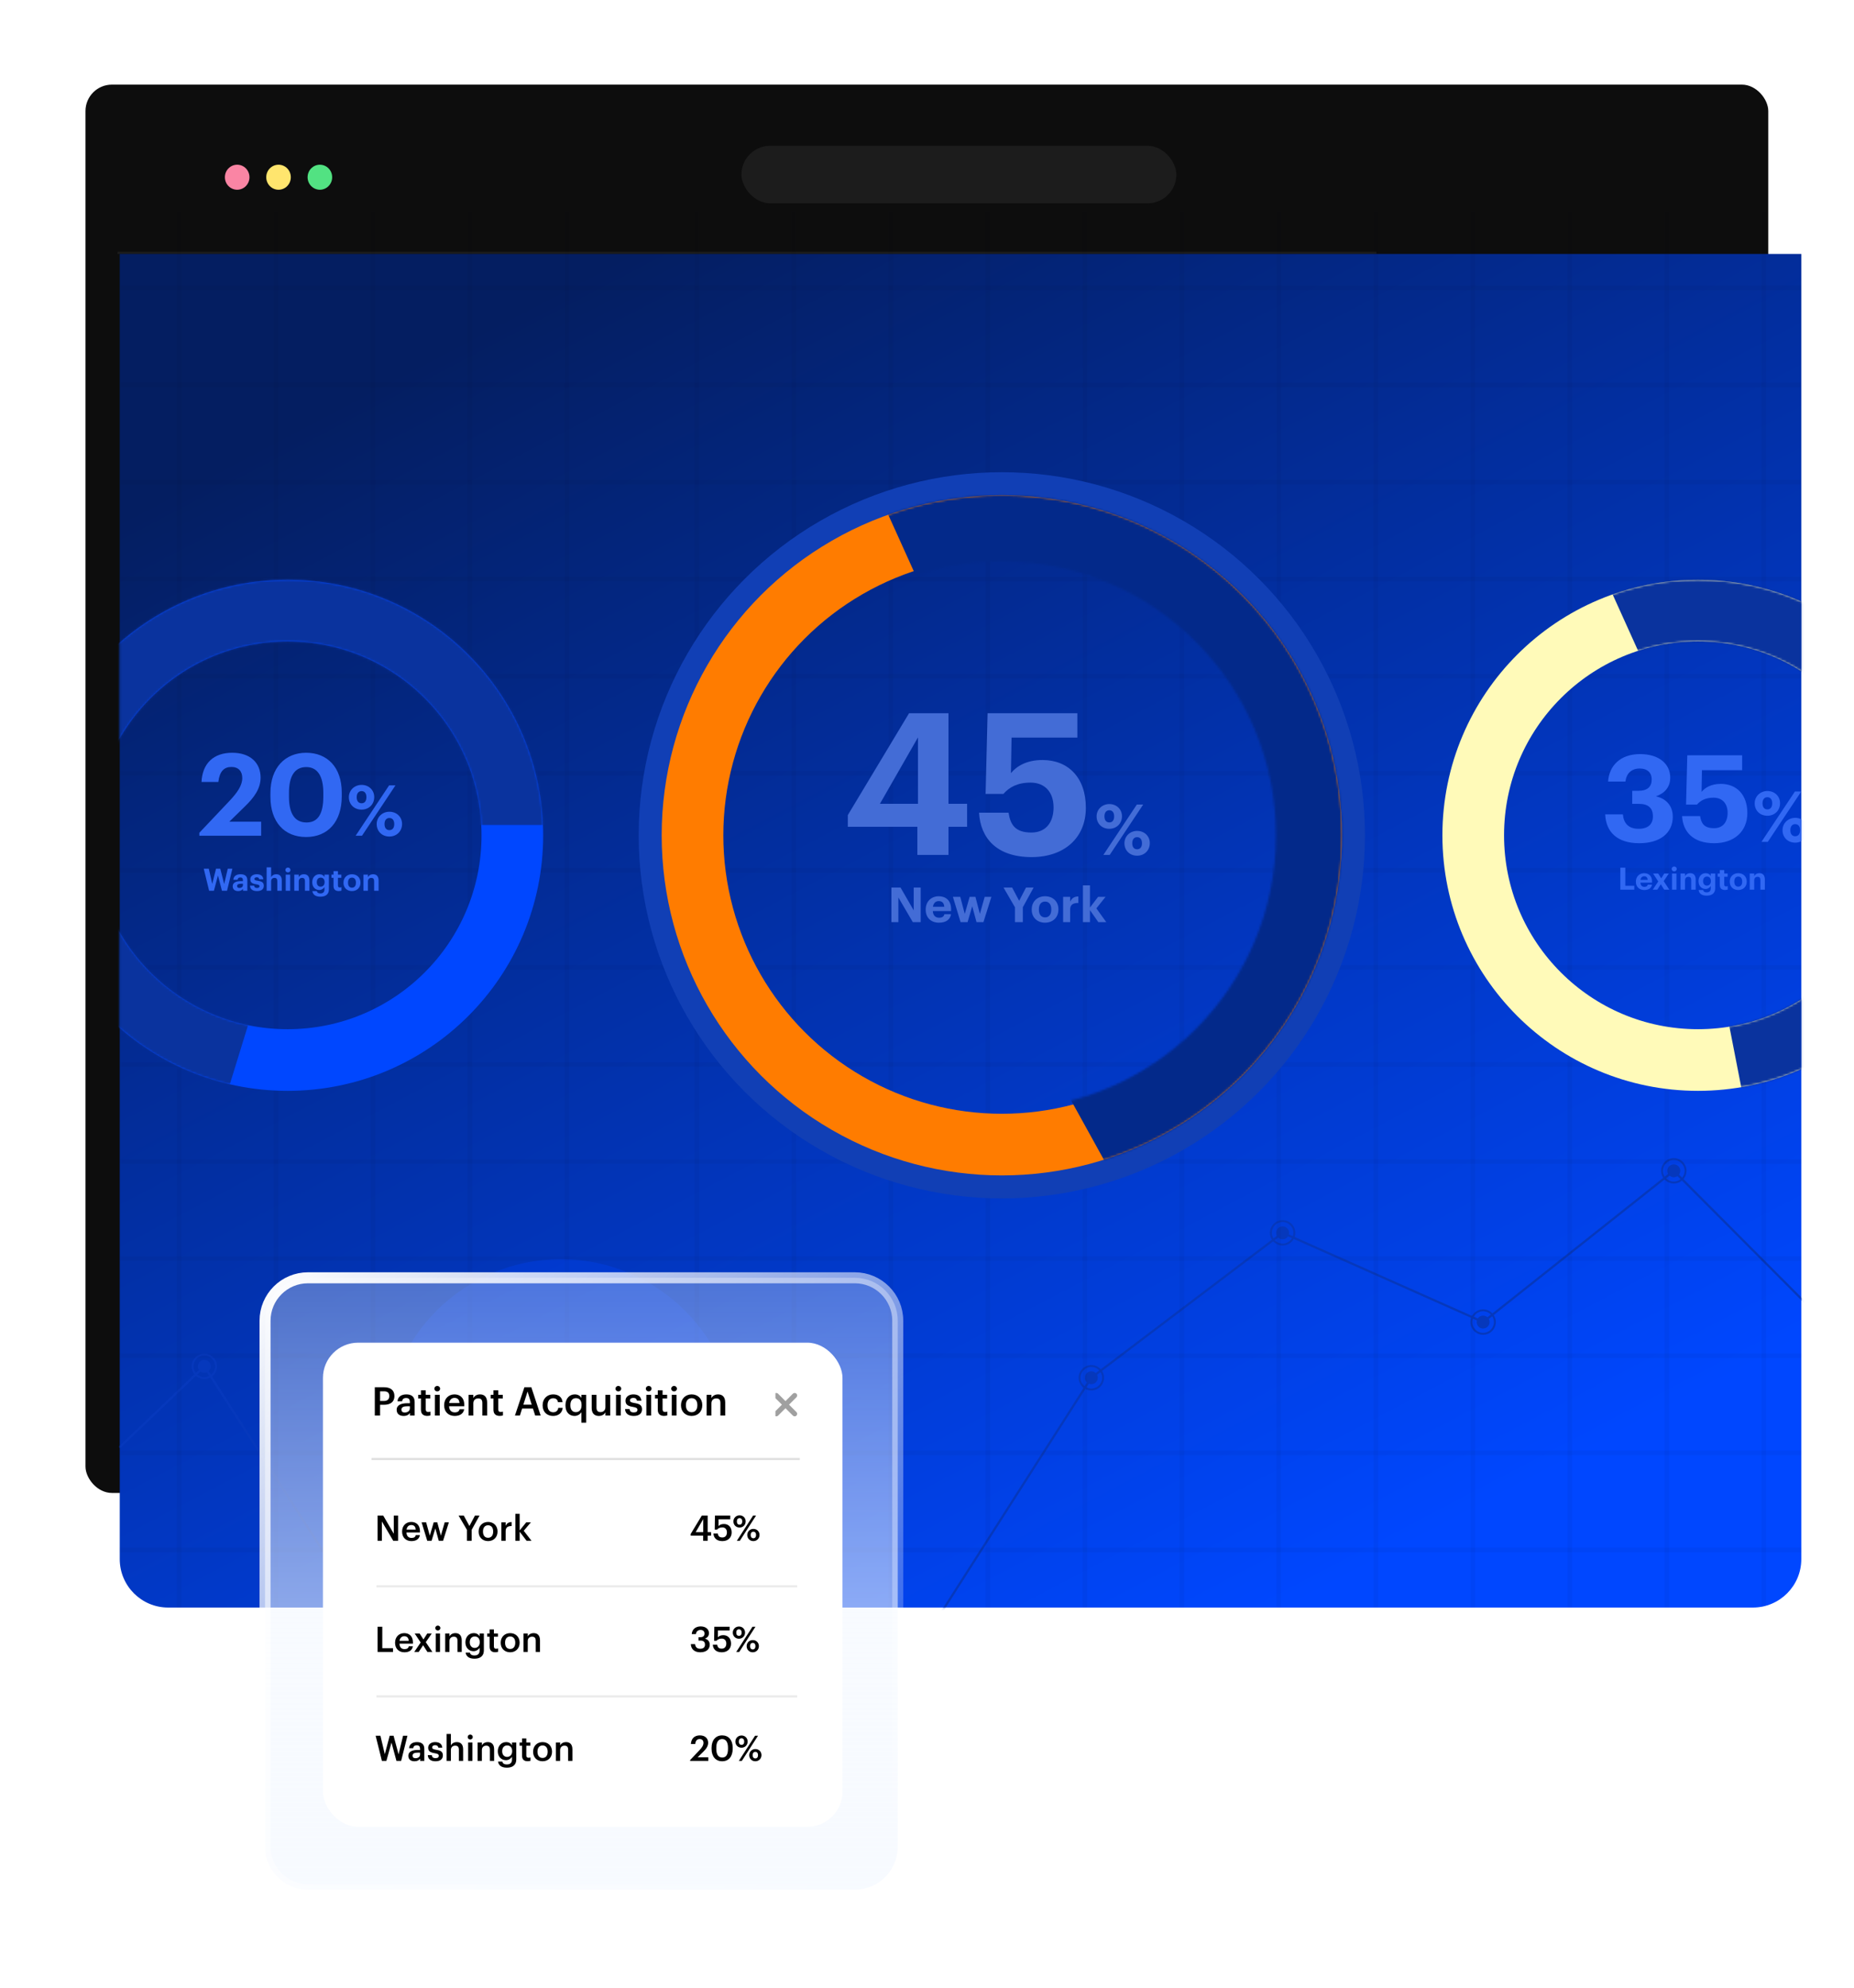
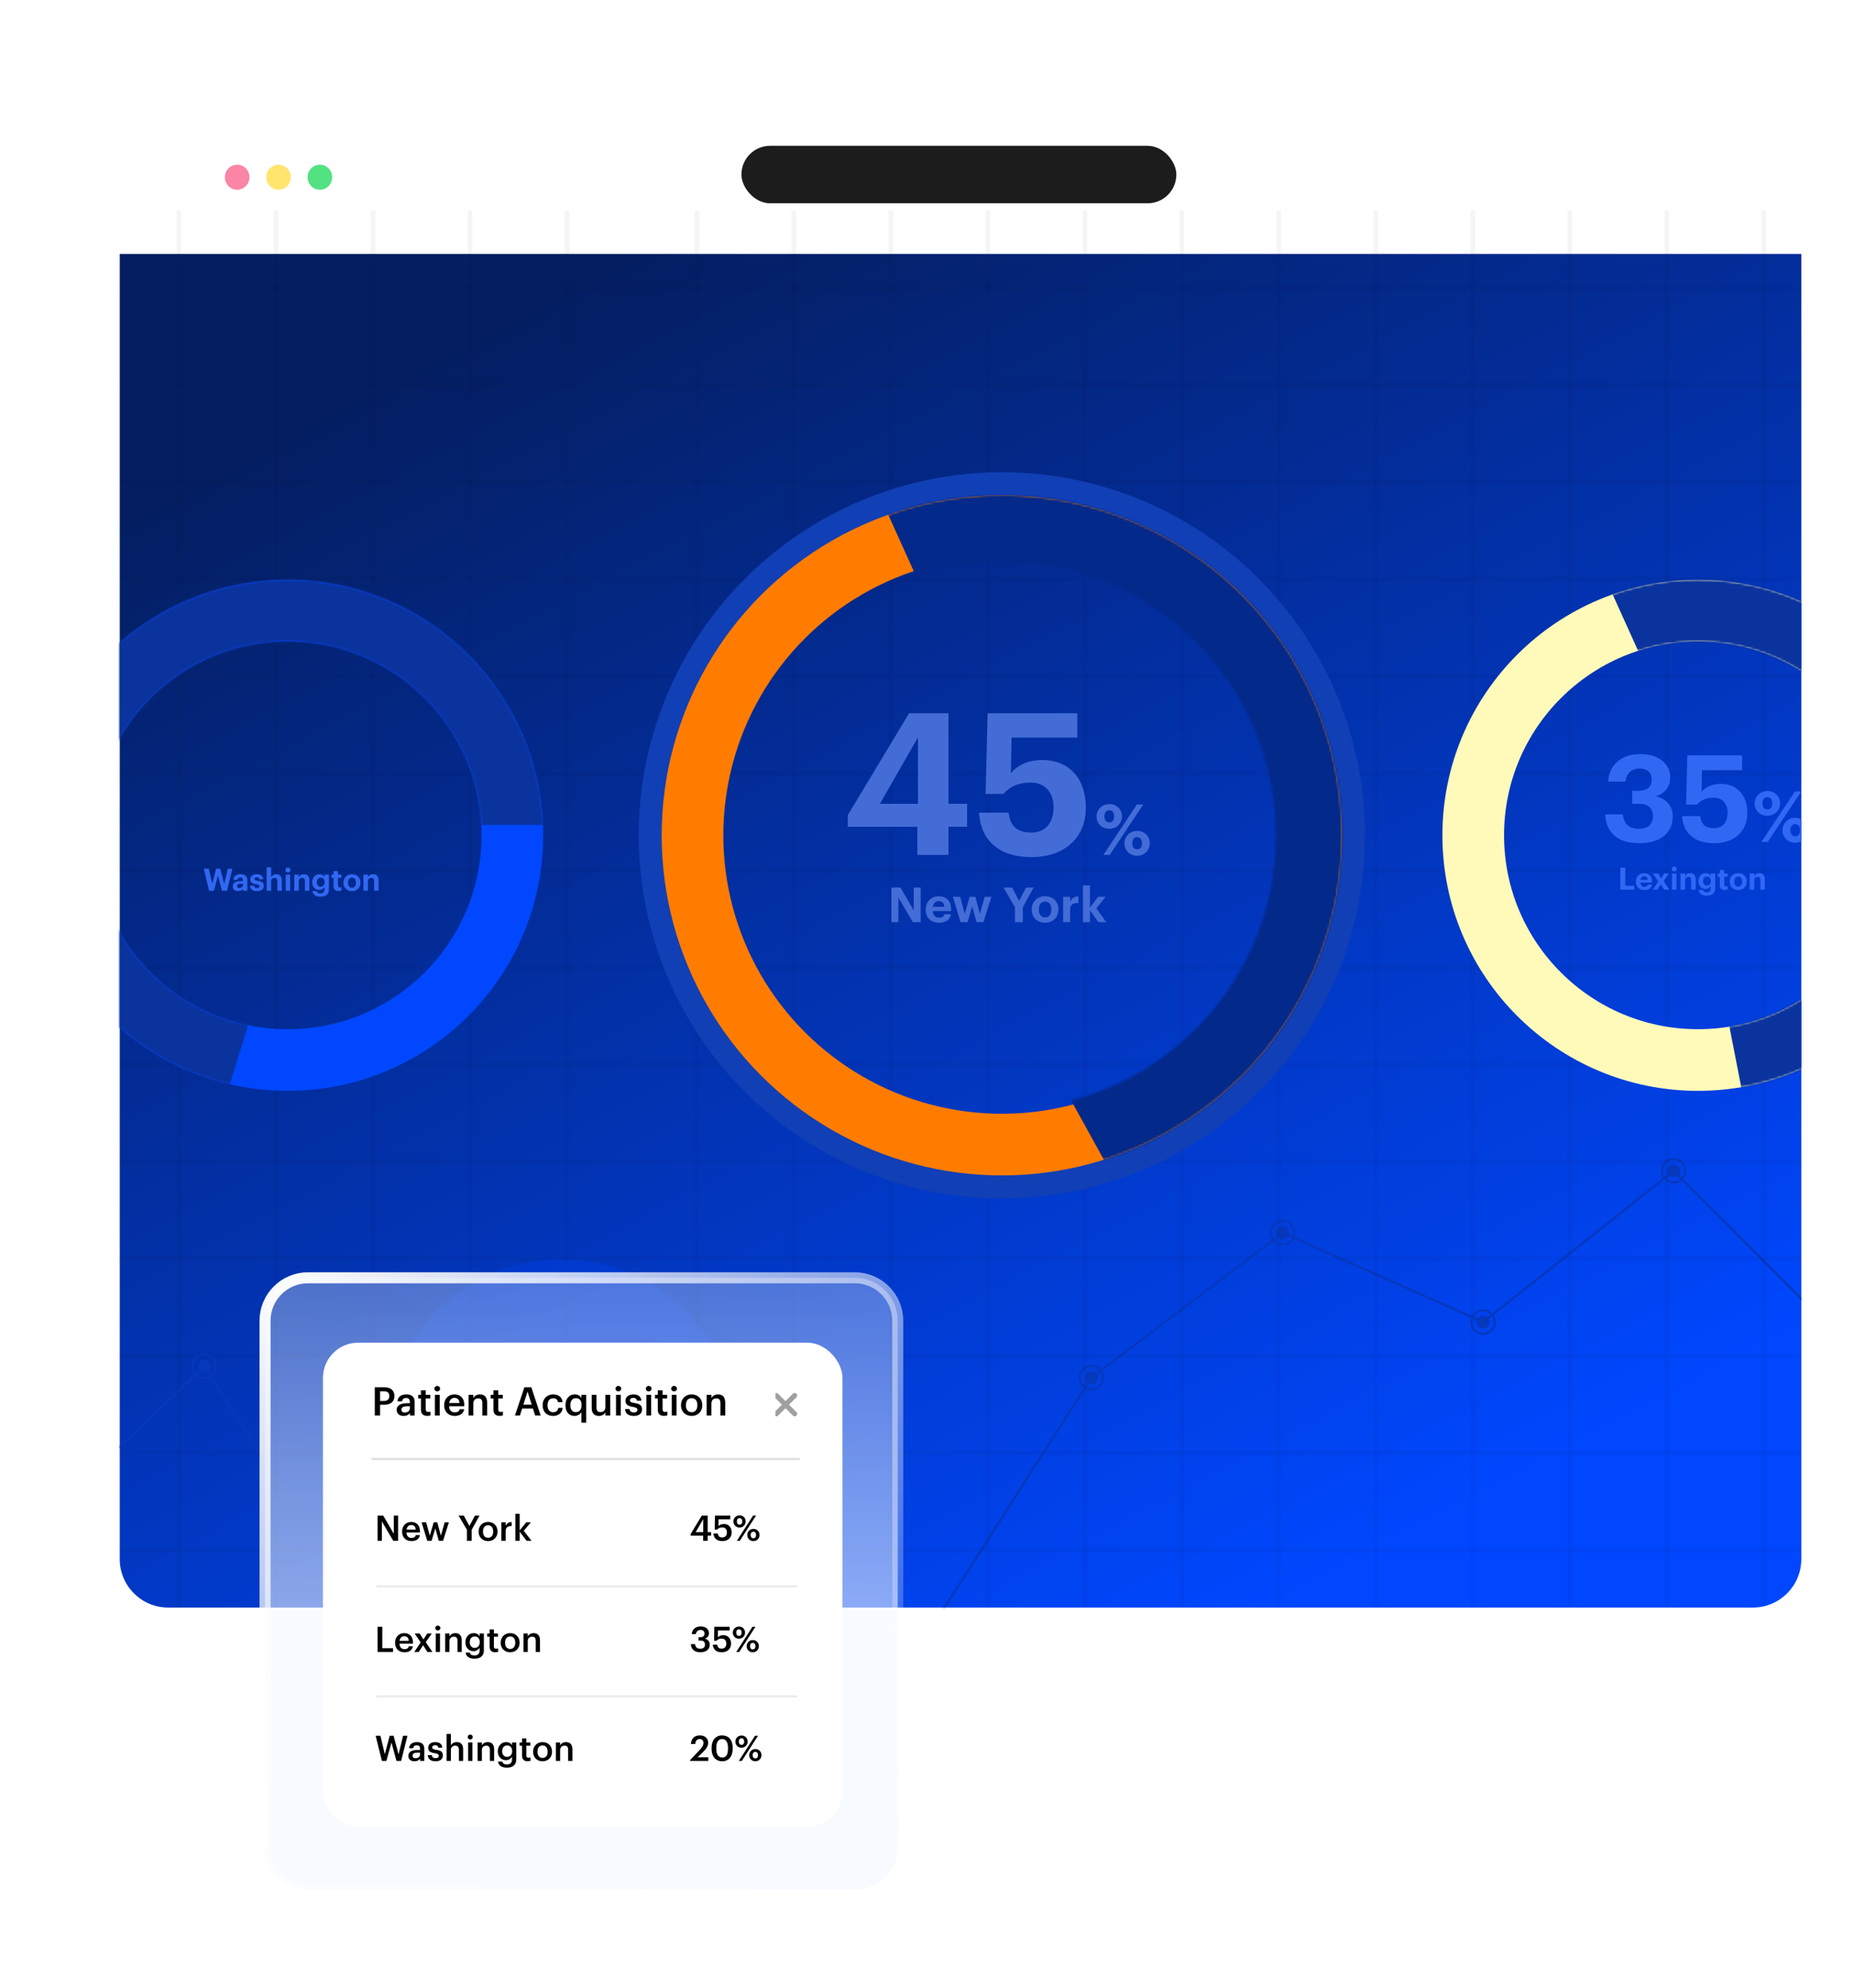
<svg xmlns="http://www.w3.org/2000/svg" width="842" height="903" viewBox="0 0 842 903" fill="none">
  <g filter="url(#filter0_d_129_617)">
-     <rect x="53.822" y="44.437" width="764.244" height="639.671" rx="12" fill="#0D0D0D" />
-   </g>
-   <line x1="53.355" y1="114.836" x2="625.129" y2="114.836" stroke="#1C1C1C" />
+     </g>
  <rect x="336.719" y="66.222" width="197.522" height="26.116" rx="13.058" fill="#1C1C1C" />
  <ellipse cx="107.714" cy="80.495" rx="5.582" ry="5.685" fill="#FA85A4" />
  <ellipse cx="126.494" cy="80.495" rx="5.582" ry="5.685" fill="#FFE56E" />
  <ellipse cx="145.274" cy="80.495" rx="5.582" ry="5.685" fill="#52E282" />
  <path d="M54.383 115.336H818.066V708.161C818.066 720.311 808.216 730.161 796.066 730.161H76.383C64.233 730.161 54.383 720.311 54.383 708.161V115.336Z" fill="url(#paint0_linear_129_617)" />
  <mask id="mask0_129_617" style="mask-type:alpha" maskUnits="userSpaceOnUse" x="54" y="44" width="765" height="687">
    <rect x="54.383" y="44.437" width="763.681" height="685.724" rx="22" fill="url(#paint1_linear_129_617)" />
  </mask>
  <g mask="url(#mask0_129_617)">
    <g clip-path="url(#clip0_129_617)">
      <path d="M92.792 623.533C94.41 623.533 95.721 622.222 95.721 620.605C95.721 618.988 94.41 617.677 92.792 617.677C91.175 617.677 89.863 618.988 89.863 620.605C89.863 622.222 91.175 623.533 92.792 623.533Z" fill="#0638BC" />
      <path d="M92.792 626.378C89.604 626.378 87.018 623.783 87.018 620.605C87.018 617.428 89.614 614.832 92.792 614.832C95.97 614.832 98.567 617.428 98.567 620.605C98.567 623.783 95.97 626.378 92.792 626.378ZM92.792 615.694C90.092 615.694 87.89 617.895 87.89 620.595C87.89 623.295 90.092 625.496 92.792 625.496C95.493 625.496 97.695 623.295 97.695 620.595C97.695 617.895 95.493 615.694 92.792 615.694Z" fill="#0638BC" />
      <path d="M160.863 722.022C160.863 723.642 159.554 724.95 157.934 724.95C156.314 724.95 155.005 723.642 155.005 722.022C155.005 720.402 156.314 719.094 157.934 719.094C159.554 719.094 160.863 720.402 160.863 722.022Z" fill="#0638BC" />
      <path d="M157.934 727.795C154.746 727.795 152.16 725.199 152.16 722.022C152.16 718.845 154.756 716.249 157.934 716.249C161.112 716.249 163.709 718.845 163.709 722.022C163.709 725.199 161.112 727.795 157.934 727.795ZM157.934 717.111C155.234 717.111 153.032 719.312 153.032 722.012C153.032 724.711 155.234 726.913 157.934 726.913C160.635 726.913 162.836 724.711 162.836 722.012C162.836 719.312 160.635 717.111 157.934 717.111Z" fill="#0638BC" />
      <path d="M211.651 681.059C213.269 681.059 214.58 679.748 214.58 678.13C214.58 676.513 213.269 675.202 211.651 675.202C210.034 675.202 208.723 676.513 208.723 678.13C208.723 679.748 210.034 681.059 211.651 681.059Z" fill="#0638BC" />
      <path d="M211.651 683.904C208.463 683.904 205.877 681.308 205.877 678.13C205.877 674.953 208.473 672.357 211.651 672.357C214.83 672.357 217.426 674.953 217.426 678.13C217.426 681.308 214.83 683.904 211.651 683.904ZM211.651 673.219C208.951 673.219 206.749 675.42 206.749 678.12C206.749 680.82 208.951 683.021 211.651 683.021C214.352 683.021 216.554 680.82 216.554 678.12C216.554 675.42 214.352 673.219 211.651 673.219Z" fill="#0638BC" />
      <path d="M495.63 628.704C497.247 628.704 498.558 627.393 498.558 625.776C498.558 624.159 497.247 622.848 495.63 622.848C494.012 622.848 492.701 624.159 492.701 625.776C492.701 627.393 494.012 628.704 495.63 628.704Z" fill="#0638BC" />
      <path d="M495.63 631.56C492.441 631.56 489.855 628.964 489.855 625.787C489.855 622.609 492.451 620.013 495.63 620.013C498.808 620.013 501.404 622.609 501.404 625.787C501.404 628.964 498.808 631.56 495.63 631.56ZM495.63 620.875C492.929 620.875 490.727 623.076 490.727 625.776C490.727 628.476 492.929 630.677 495.63 630.677C498.33 630.677 500.532 628.476 500.532 625.776C500.532 623.076 498.33 620.875 495.63 620.875Z" fill="#0638BC" />
      <path d="M582.499 562.883C584.117 562.883 585.428 561.572 585.428 559.954C585.428 558.337 584.117 557.026 582.499 557.026C580.882 557.026 579.57 558.337 579.57 559.954C579.57 561.572 580.882 562.883 582.499 562.883Z" fill="#0638BC" />
      <path d="M582.499 565.728C579.311 565.728 576.725 563.132 576.725 559.954C576.725 556.777 579.321 554.181 582.499 554.181C585.677 554.181 588.274 556.777 588.274 559.954C588.274 563.132 585.677 565.728 582.499 565.728ZM582.499 555.043C579.799 555.043 577.597 557.244 577.597 559.944C577.597 562.644 579.799 564.845 582.499 564.845C585.2 564.845 587.402 562.644 587.402 559.944C587.402 557.244 585.2 555.043 582.499 555.043Z" fill="#0638BC" />
      <path d="M676.494 600.492C676.494 602.112 675.185 603.42 673.565 603.42C671.945 603.42 670.636 602.112 670.636 600.492C670.636 598.872 671.945 597.564 673.565 597.564C675.185 597.564 676.494 598.872 676.494 600.492Z" fill="#0638BC" />
      <path d="M673.565 606.265C670.377 606.265 667.79 603.67 667.79 600.492C667.79 597.315 670.387 594.719 673.565 594.719C676.743 594.719 679.34 597.315 679.34 600.492C679.34 603.67 676.743 606.265 673.565 606.265ZM673.565 595.581C670.865 595.581 668.663 597.782 668.663 600.482C668.663 603.182 670.865 605.383 673.565 605.383C676.266 605.383 678.467 603.182 678.467 600.482C678.467 597.782 676.266 595.581 673.565 595.581Z" fill="#0638BC" />
      <path d="M760.165 534.701C761.782 534.701 763.094 533.39 763.094 531.773C763.094 530.156 761.782 528.845 760.165 528.845C758.547 528.845 757.236 530.156 757.236 531.773C757.236 533.39 758.547 534.701 760.165 534.701Z" fill="#0638BC" />
      <path d="M760.165 537.557C756.976 537.557 754.39 534.961 754.39 531.784C754.39 528.606 756.987 526.01 760.165 526.01C763.343 526.01 765.94 528.606 765.94 531.784C765.94 534.961 763.343 537.557 760.165 537.557ZM760.165 526.872C757.464 526.872 755.263 529.074 755.263 531.773C755.263 534.473 757.464 536.674 760.165 536.674C762.865 536.674 765.067 534.473 765.067 531.773C765.067 529.074 762.865 526.872 760.165 526.872Z" fill="#0638BC" />
      <path d="M54.519 657.156L92.792 620.605L157.934 722.022L211.651 678.131L326.958 831.237L398.155 778.353L495.619 625.787L582.52 559.954L673.586 600.482L760.144 531.804L833.481 605.393" stroke="#0638BC" stroke-linecap="round" stroke-linejoin="round" />
    </g>
    <path d="M-123.954 131.812V129.711L977.206 129.711V131.812L-123.954 131.812Z" fill="#05102F" fill-opacity="0.04" />
    <path d="M-123.954 175.905V173.804L977.206 173.804V175.905L-123.954 175.905Z" fill="#05102F" fill-opacity="0.04" />
    <path d="M-123.954 219.997V217.897L977.206 217.897V219.997L-123.954 219.997Z" fill="#05102F" fill-opacity="0.04" />
    <path d="M-123.954 264.092V261.991L977.206 261.991V264.092L-123.954 264.092Z" fill="#05102F" fill-opacity="0.04" />
    <path d="M-123.954 308.184V306.084L977.206 306.084V308.184L-123.954 308.184Z" fill="#05102F" fill-opacity="0.04" />
    <path d="M-123.956 352.277V350.177L977.204 350.177V352.277L-123.956 352.277Z" fill="#05102F" fill-opacity="0.04" />
    <path d="M-123.954 396.371V394.271L977.206 394.271V396.371L-123.954 396.371Z" fill="#05102F" fill-opacity="0.04" />
    <path d="M-123.954 440.464V438.364L977.206 438.364V440.464L-123.954 440.464Z" fill="#05102F" fill-opacity="0.04" />
    <path d="M-123.954 484.559V482.459L977.206 482.459V484.559L-123.954 484.559Z" fill="#05102F" fill-opacity="0.04" />
    <path d="M-123.954 528.652V526.551L977.206 526.551V528.652L-123.954 528.652Z" fill="#05102F" fill-opacity="0.04" />
    <path d="M-138.936 572.744V570.644L962.224 570.644V572.744L-138.936 572.744Z" fill="#05102F" fill-opacity="0.04" />
    <path d="M-138.936 616.839V614.738L962.224 614.738V616.839L-138.936 616.839Z" fill="#05102F" fill-opacity="0.04" />
    <path d="M-138.936 660.931V658.831L962.224 658.831V660.931L-138.936 660.931Z" fill="#05102F" fill-opacity="0.04" />
    <path d="M-138.938 705.024V702.923L962.222 702.923V705.024L-138.938 705.024Z" fill="#05102F" fill-opacity="0.04" />
    <path d="M799.971 95.684H802.069V827.237H799.971V95.684Z" fill="#05102F" fill-opacity="0.04" />
    <path d="M755.925 95.684H758.024V827.237H755.925V95.684Z" fill="#05102F" fill-opacity="0.04" />
-     <path d="M711.878 95.684H713.976V827.237H711.878V95.684Z" fill="#05102F" fill-opacity="0.04" />
+     <path d="M711.878 95.684H713.976V827.237H711.878Z" fill="#05102F" fill-opacity="0.04" />
    <path d="M667.832 95.684H669.93V827.237H667.832V95.684Z" fill="#05102F" fill-opacity="0.04" />
    <path d="M623.785 95.684H625.883V827.237H623.785V95.684Z" fill="#05102F" fill-opacity="0.04" />
    <path d="M579.739 95.684H581.837V827.237H579.739V95.684Z" fill="#05102F" fill-opacity="0.04" />
    <path d="M535.693 95.684H537.791V827.237H535.693V95.684Z" fill="#05102F" fill-opacity="0.04" />
    <path d="M491.646 95.684H493.744V827.237H491.646V95.684Z" fill="#05102F" fill-opacity="0.04" />
    <path d="M447.6 95.684H449.698V827.237H447.6V95.684Z" fill="#05102F" fill-opacity="0.04" />
    <path d="M403.554 95.684H405.652V827.237H403.554V95.684Z" fill="#05102F" fill-opacity="0.04" />
    <path d="M359.507 95.684H361.605V827.237H359.507V95.684Z" fill="#05102F" fill-opacity="0.04" />
    <path d="M315.461 95.684H317.559V827.237H315.461V95.684Z" fill="#05102F" fill-opacity="0.04" />
    <path d="M256.431 95.684H258.529V827.237H256.431V95.684Z" fill="#05102F" fill-opacity="0.04" />
    <path d="M212.385 95.684H214.483V827.237H212.385V95.684Z" fill="#05102F" fill-opacity="0.04" />
    <path d="M168.339 95.684H170.438V827.237H168.339V95.684Z" fill="#05102F" fill-opacity="0.04" />
    <path d="M124.292 95.684H126.39V827.237H124.292V95.684Z" fill="#05102F" fill-opacity="0.04" />
    <path d="M80.246 95.684H82.344V827.237H80.246V95.684Z" fill="#05102F" fill-opacity="0.04" />
    <circle cx="130.614" cy="379.403" r="102.067" stroke="#0047FF" stroke-width="28" />
    <path d="M94.97 404.58H97.154L98.988 397.664L100.794 404.58H103.104L105.54 394.57H103.44L101.816 401.528L100.038 394.57H98.106L96.398 401.486L94.83 394.57H92.534L94.97 404.58ZM108.14 404.734C109.288 404.734 109.932 404.286 110.352 403.698V404.58H112.326V399.806C112.326 397.818 111.052 397.09 109.26 397.09C107.468 397.09 106.096 397.86 105.97 399.596H107.888C107.972 398.966 108.336 398.56 109.134 398.56C110.058 398.56 110.324 399.036 110.324 399.904V400.198H109.498C107.258 400.198 105.69 400.842 105.69 402.55C105.69 404.09 106.81 404.734 108.14 404.734ZM108.742 403.32C108 403.32 107.678 402.97 107.678 402.438C107.678 401.654 108.364 401.402 109.54 401.402H110.324V402.018C110.324 402.83 109.638 403.32 108.742 403.32ZM116.728 404.734C118.66 404.734 119.808 403.908 119.808 402.326C119.808 400.758 118.8 400.296 116.966 400.03C115.902 399.876 115.552 399.694 115.552 399.232C115.552 398.784 115.93 398.476 116.588 398.476C117.288 398.476 117.624 398.756 117.736 399.358H119.598C119.416 397.678 118.198 397.09 116.574 397.09C115.076 397.09 113.676 397.846 113.676 399.372C113.676 400.8 114.432 401.36 116.378 401.654C117.428 401.808 117.862 402.018 117.862 402.522C117.862 403.026 117.498 403.32 116.714 403.32C115.832 403.32 115.51 402.942 115.426 402.284H113.536C113.606 403.866 114.754 404.734 116.728 404.734ZM121.095 404.58H123.125V400.352C123.125 399.274 123.783 398.742 124.651 398.742C125.547 398.742 125.939 399.218 125.939 400.212V404.58H127.969V399.918C127.969 397.958 126.947 397.09 125.505 397.09C124.287 397.09 123.489 397.692 123.125 398.42V393.94H121.095V404.58ZM129.765 404.58H131.781V397.258H129.765V404.58ZM130.759 396.264C131.417 396.264 131.921 395.788 131.921 395.158C131.921 394.528 131.417 394.052 130.759 394.052C130.115 394.052 129.611 394.528 129.611 395.158C129.611 395.788 130.115 396.264 130.759 396.264ZM133.646 404.58H135.676V400.352C135.676 399.274 136.334 398.742 137.202 398.742C138.098 398.742 138.49 399.218 138.49 400.212V404.58H140.52V399.918C140.52 397.958 139.498 397.09 138.056 397.09C136.838 397.09 136.04 397.692 135.676 398.42V397.258H133.646V404.58ZM145.507 407.282C147.915 407.282 149.357 406.176 149.371 404.006V397.258H147.355V398.35C146.935 397.608 146.221 397.09 145.031 397.09C143.211 397.09 141.811 398.56 141.811 400.66V400.758C141.811 402.928 143.225 404.258 145.003 404.258C146.081 404.258 146.949 403.614 147.355 402.9V404.006C147.355 405.154 146.739 405.798 145.507 405.798C144.471 405.798 144.009 405.378 143.883 404.734H141.867C142.063 406.246 143.141 407.282 145.507 407.282ZM145.605 402.732C144.597 402.732 143.883 401.976 143.883 400.758V400.646C143.883 399.442 144.513 398.63 145.647 398.63C146.753 398.63 147.411 399.386 147.411 400.632V400.73C147.411 401.976 146.669 402.732 145.605 402.732ZM153.834 404.72C154.38 404.72 154.786 404.622 155.066 404.524V402.956C154.828 403.054 154.604 403.096 154.296 403.096C153.778 403.096 153.484 402.816 153.484 402.228V398.7H155.024V397.258H153.484V395.676H151.468V397.258H150.53V398.7H151.468V402.41C151.468 403.936 152.294 404.72 153.834 404.72ZM159.853 403.194C158.705 403.194 158.061 402.354 158.061 400.954V400.842C158.061 399.442 158.733 398.63 159.853 398.63C160.987 398.63 161.645 399.47 161.645 400.87V400.968C161.645 402.354 160.987 403.194 159.853 403.194ZM159.839 404.734C162.037 404.734 163.703 403.264 163.703 400.954V400.842C163.703 398.56 162.051 397.09 159.853 397.09C157.655 397.09 155.989 398.588 155.989 400.884V400.996C155.989 403.278 157.655 404.734 159.839 404.734ZM165.064 404.58H167.094V400.352C167.094 399.274 167.752 398.742 168.62 398.742C169.516 398.742 169.908 399.218 169.908 400.212V404.58H171.938V399.918C171.938 397.958 170.916 397.09 169.474 397.09C168.256 397.09 167.458 397.692 167.094 398.42V397.258H165.064V404.58Z" fill="#3168F3" />
-     <path d="M90.528 379.607H118.608V373.211H104.152L111.172 366.347C115.488 362.187 118.348 358.131 118.348 353.191C118.348 346.483 113.668 341.907 105.452 341.907C97.132 341.907 91.932 346.587 91.516 355.167H99.16C99.732 350.279 101.812 348.355 105.088 348.355C108.312 348.355 110.028 350.331 110.028 353.399C110.028 356.779 107.74 360.055 104.152 363.851L90.528 378.255V379.607ZM139.194 373.575C133.994 373.575 131.238 369.675 131.238 361.875V360.107C131.238 352.411 133.89 348.407 139.09 348.407C144.238 348.407 146.838 352.619 146.838 360.107V361.771C146.838 369.571 144.446 373.575 139.194 373.575ZM138.986 380.179C149.022 380.179 155.21 373.107 155.21 361.719V360.003C155.21 348.459 148.606 341.907 139.038 341.907C129.47 341.907 122.814 348.719 122.814 360.159V361.927C122.814 373.315 129.106 380.179 138.986 380.179ZM164.232 364.855C162.856 364.855 161.992 363.895 161.992 362.071C161.992 360.343 162.856 359.319 164.232 359.319C165.608 359.319 166.408 360.375 166.408 362.071C166.408 363.831 165.608 364.855 164.232 364.855ZM164.2 367.735C167.56 367.735 169.96 365.303 169.96 362.039C169.96 358.807 167.432 356.503 164.232 356.503C161 356.503 158.44 358.903 158.44 362.103C158.44 365.335 160.808 367.735 164.2 367.735ZM161.512 379.607H164.392L179.592 356.727H176.712L161.512 379.607ZM176.84 377.047C175.496 377.047 174.632 376.087 174.632 374.295C174.632 372.535 175.496 371.543 176.84 371.543C178.248 371.543 179.048 372.567 179.048 374.295C179.048 376.023 178.248 377.047 176.84 377.047ZM176.84 379.959C180.2 379.959 182.6 377.495 182.6 374.231C182.6 370.999 180.072 368.695 176.84 368.695C173.64 368.695 171.08 371.095 171.08 374.327C171.08 377.527 173.448 379.959 176.84 379.959Z" fill="#3168F3" />
    <mask id="mask1_129_617" style="mask-type:alpha" maskUnits="userSpaceOnUse" x="14" y="263" width="233" height="233">
      <circle cx="130.614" cy="379.403" r="102.067" stroke="url(#paint2_linear_129_617)" stroke-width="28" />
    </mask>
    <g mask="url(#mask1_129_617)">
      <path d="M91.071 535.663L-56.47 324.89L232.863 179.266L263.49 374.709H200.694L122.069 435.08L91.071 535.663Z" fill="#0A339E" />
    </g>
    <circle cx="771.138" cy="379.403" r="102.067" stroke="#FFFAB9" stroke-width="28" />
    <path d="M735.874 404.102H742.216V402.324H738.142V394.092H735.874V404.102ZM746.763 404.256C748.765 404.256 750.025 403.374 750.263 401.792H748.345C748.219 402.408 747.757 402.814 746.819 402.814C745.713 402.814 745.055 402.114 744.999 400.896H750.277V400.336C750.277 397.718 748.597 396.612 746.707 396.612C744.579 396.612 742.941 398.11 742.941 400.42V400.532C742.941 402.87 744.551 404.256 746.763 404.256ZM745.027 399.65C745.181 398.614 745.797 398.012 746.707 398.012C747.673 398.012 748.233 398.544 748.303 399.65H745.027ZM750.592 404.102H752.678L754.26 401.638L755.8 404.102H758.138L755.562 400.21L757.9 396.78H755.8L754.456 398.978L753.084 396.78H750.76L753.098 400.364L750.592 404.102ZM759.345 404.102H761.361V396.78H759.345V404.102ZM760.339 395.786C760.997 395.786 761.501 395.31 761.501 394.68C761.501 394.05 760.997 393.574 760.339 393.574C759.695 393.574 759.191 394.05 759.191 394.68C759.191 395.31 759.695 395.786 760.339 395.786ZM763.227 404.102H765.257V399.874C765.257 398.796 765.915 398.264 766.783 398.264C767.679 398.264 768.071 398.74 768.071 399.734V404.102H770.101V399.44C770.101 397.48 769.079 396.612 767.637 396.612C766.419 396.612 765.621 397.214 765.257 397.942V396.78H763.227V404.102ZM775.088 406.804C777.496 406.804 778.938 405.698 778.952 403.528V396.78H776.936V397.872C776.516 397.13 775.802 396.612 774.612 396.612C772.792 396.612 771.392 398.082 771.392 400.182V400.28C771.392 402.45 772.806 403.78 774.584 403.78C775.662 403.78 776.53 403.136 776.936 402.422V403.528C776.936 404.676 776.32 405.32 775.088 405.32C774.052 405.32 773.59 404.9 773.464 404.256H771.448C771.644 405.768 772.722 406.804 775.088 406.804ZM775.186 402.254C774.178 402.254 773.464 401.498 773.464 400.28V400.168C773.464 398.964 774.094 398.152 775.228 398.152C776.334 398.152 776.992 398.908 776.992 400.154V400.252C776.992 401.498 776.25 402.254 775.186 402.254ZM783.415 404.242C783.961 404.242 784.367 404.144 784.647 404.046V402.478C784.409 402.576 784.185 402.618 783.877 402.618C783.359 402.618 783.065 402.338 783.065 401.75V398.222H784.605V396.78H783.065V395.198H781.049V396.78H780.111V398.222H781.049V401.932C781.049 403.458 781.875 404.242 783.415 404.242ZM789.434 402.716C788.286 402.716 787.642 401.876 787.642 400.476V400.364C787.642 398.964 788.314 398.152 789.434 398.152C790.568 398.152 791.226 398.992 791.226 400.392V400.49C791.226 401.876 790.568 402.716 789.434 402.716ZM789.42 404.256C791.618 404.256 793.284 402.786 793.284 400.476V400.364C793.284 398.082 791.632 396.612 789.434 396.612C787.236 396.612 785.57 398.11 785.57 400.406V400.518C785.57 402.8 787.236 404.256 789.42 404.256ZM794.645 404.102H796.675V399.874C796.675 398.796 797.333 398.264 798.201 398.264C799.097 398.264 799.489 398.74 799.489 399.734V404.102H801.519V399.44C801.519 397.48 800.497 396.612 799.055 396.612C797.837 396.612 797.039 397.214 796.675 397.942V396.78H794.645V404.102Z" fill="#3168F3" />
    <path d="M744.463 382.992C754.033 382.992 759.698 378.317 759.698 370.947C759.698 365.942 756.618 362.697 752.053 361.707C755.958 360.332 758.543 357.582 758.543 353.182C758.543 347.022 753.483 342.512 744.848 342.512C735.883 342.512 730.768 347.792 730.328 354.997H738.193C738.633 351.312 740.943 349.057 744.683 349.057C748.313 349.057 750.128 351.147 750.128 353.952C750.128 357.307 748.258 359.177 744.133 359.177H741.273V365.117H744.353C748.588 365.117 750.678 367.042 750.678 370.782C750.678 374.302 748.588 376.447 744.133 376.447C739.403 376.447 737.368 373.697 737.038 369.902H729.008C729.338 377.877 734.453 382.992 744.463 382.992ZM778.495 382.992C787.57 382.992 793.565 377.657 793.565 369.297C793.565 360.937 788.67 356.042 781.52 356.042C777.065 356.042 774.315 357.802 772.775 359.672L772.94 349.827H791.2V343.062H766.285L765.735 365.447H770.685C772.28 363.632 774.535 362.312 778.22 362.312C782.18 362.312 784.6 364.952 784.6 369.187C784.6 373.367 782.455 376.172 778.44 376.172C773.93 376.172 772.61 373.972 772.115 370.672H763.92C764.305 377.712 768.815 382.992 778.495 382.992ZM802.686 367.635C801.31 367.635 800.446 366.675 800.446 364.851C800.446 363.123 801.31 362.099 802.686 362.099C804.062 362.099 804.862 363.155 804.862 364.851C804.862 366.611 804.062 367.635 802.686 367.635ZM802.654 370.515C806.014 370.515 808.414 368.083 808.414 364.819C808.414 361.587 805.886 359.283 802.686 359.283C799.454 359.283 796.894 361.683 796.894 364.883C796.894 368.115 799.262 370.515 802.654 370.515ZM799.966 382.387H802.846L818.046 359.507H815.166L799.966 382.387ZM815.294 379.827C813.95 379.827 813.086 378.867 813.086 377.075C813.086 375.315 813.95 374.323 815.294 374.323C816.702 374.323 817.502 375.347 817.502 377.075C817.502 378.803 816.702 379.827 815.294 379.827ZM815.294 382.739C818.654 382.739 821.054 380.275 821.054 377.011C821.054 373.779 818.526 371.475 815.294 371.475C812.094 371.475 809.534 373.875 809.534 377.107C809.534 380.307 811.902 382.739 815.294 382.739Z" fill="#3168F3" />
    <mask id="mask2_129_617" style="mask-type:alpha" maskUnits="userSpaceOnUse" x="655" y="263" width="233" height="233">
      <circle cx="771.138" cy="379.403" r="102.067" stroke="url(#paint3_linear_129_617)" stroke-width="28" />
    </mask>
    <g mask="url(#mask2_129_617)">
      <path d="M758.334 327.435L716.311 234.424L904.014 270.284V374.709L807.809 581.073L758.334 327.435Z" fill="#0A339E" />
    </g>
  </g>
  <circle cx="454.983" cy="379.403" r="152.921" stroke="#113FB5" stroke-width="24" />
  <circle cx="454.983" cy="379.403" r="140.48" stroke="#FF7C00" stroke-width="28" />
  <mask id="mask3_129_617" style="mask-type:alpha" maskUnits="userSpaceOnUse" x="300" y="224" width="310" height="310">
    <circle cx="454.983" cy="379.403" r="139.48" stroke="url(#paint4_linear_129_617)" stroke-width="30" />
  </mask>
  <g mask="url(#mask3_129_617)">
    <path d="M437.942 310.236L382.011 186.443L670.077 254.965L571.397 653.516L466.011 462.863L437.942 310.236Z" fill="#03298A" />
  </g>
  <path d="M404.839 418.851H408.007V407.653L414.563 418.851H418.127V403.121H414.959V413.483L408.975 403.121H404.839V418.851ZM426.42 419.093C429.566 419.093 431.546 417.707 431.92 415.221H428.906C428.708 416.189 427.982 416.827 426.508 416.827C424.77 416.827 423.736 415.727 423.648 413.813H431.942V412.933C431.942 408.819 429.302 407.081 426.332 407.081C422.988 407.081 420.414 409.435 420.414 413.065V413.241C420.414 416.915 422.944 419.093 426.42 419.093ZM423.692 411.855C423.934 410.227 424.902 409.281 426.332 409.281C427.85 409.281 428.73 410.117 428.84 411.855H423.692ZM436.257 418.851H439.425L441.537 411.635L443.495 418.851H446.619L450.249 407.345H447.191L445.013 415.089L442.989 407.345H440.371L438.149 415.089L436.103 407.345H432.759L436.257 418.851ZM460.938 418.851H464.524V412.075L469.43 403.121H465.976L462.852 409.149L459.662 403.121H455.746L460.938 412.075V418.851ZM474.632 416.673C472.828 416.673 471.816 415.353 471.816 413.153V412.977C471.816 410.777 472.872 409.501 474.632 409.501C476.414 409.501 477.448 410.821 477.448 413.021V413.175C477.448 415.353 476.414 416.673 474.632 416.673ZM474.61 419.093C478.064 419.093 480.682 416.783 480.682 413.153V412.977C480.682 409.391 478.086 407.081 474.632 407.081C471.178 407.081 468.56 409.435 468.56 413.043V413.219C468.56 416.805 471.178 419.093 474.61 419.093ZM482.821 418.851H486.011V413.087C486.011 410.887 487.375 410.117 489.729 410.139V407.169C487.859 407.191 486.737 408.005 486.011 409.545V407.345H482.821V418.851ZM491.823 418.851H495.013V413.417L498.819 418.851H502.427L497.917 412.581L502.097 407.345H498.709L495.013 412.207V402.131H491.823V418.851Z" fill="#436CD6" />
  <path d="M416.626 388.313H430.756V375.533H439.216V365.093H430.756V323.963H412.846L385.036 370.223V375.533H416.626V388.313ZM399.616 365.093L416.896 334.943V365.093H399.616ZM468.489 389.303C483.339 389.303 493.149 380.573 493.149 366.893C493.149 353.213 485.139 345.203 473.439 345.203C466.149 345.203 461.649 348.083 459.129 351.143L459.399 335.033H489.279V323.963H448.509L447.609 360.593H455.709C458.319 357.623 462.009 355.463 468.039 355.463C474.519 355.463 478.479 359.783 478.479 366.713C478.479 373.553 474.969 378.143 468.399 378.143C461.019 378.143 458.859 374.543 458.049 369.143H444.639C445.269 380.663 452.649 389.303 468.489 389.303ZM503.818 373.561C502.442 373.561 501.578 372.601 501.578 370.777C501.578 369.049 502.442 368.025 503.818 368.025C505.194 368.025 505.994 369.081 505.994 370.777C505.994 372.537 505.194 373.561 503.818 373.561ZM503.786 376.441C507.146 376.441 509.546 374.009 509.546 370.745C509.546 367.513 507.018 365.209 503.818 365.209C500.586 365.209 498.026 367.609 498.026 370.809C498.026 374.041 500.394 376.441 503.786 376.441ZM501.098 388.313H503.978L519.178 365.433H516.298L501.098 388.313ZM516.426 385.753C515.082 385.753 514.218 384.793 514.218 383.001C514.218 381.241 515.082 380.249 516.426 380.249C517.834 380.249 518.634 381.273 518.634 383.001C518.634 384.729 517.834 385.753 516.426 385.753ZM516.426 388.665C519.786 388.665 522.186 386.201 522.186 382.937C522.186 379.705 519.658 377.401 516.426 377.401C513.226 377.401 510.666 379.801 510.666 383.033C510.666 386.233 513.034 388.665 516.426 388.665Z" fill="#436CD6" />
  <g filter="url(#filter1_f_129_617)">
    <circle cx="254.677" cy="651.685" r="79.747" fill="#0047FF" fill-opacity="0.28" />
  </g>
  <path d="M139.869 580.38H388.209C398.978 580.38 407.709 589.111 407.709 599.88V838.795C407.709 849.565 398.978 858.295 388.209 858.295H139.869C129.099 858.295 120.369 849.565 120.369 838.795V599.88C120.369 589.111 129.099 580.38 139.869 580.38Z" fill="url(#paint5_linear_129_617)" fill-opacity="0.8" stroke="url(#paint6_linear_129_617)" stroke-width="5" />
  <g filter="url(#filter2_d_129_617)">
    <rect x="146.67" y="605.846" width="235.944" height="219.905" rx="16" fill="white" />
  </g>
  <path d="M171.491 699.818H173.427V691.05L178.579 699.818H180.787V688.378H178.851V696.65L174.035 688.378H171.491V699.818ZM186.855 699.978C188.999 699.978 190.423 699.018 190.695 697.258H188.823C188.679 698.074 188.071 698.538 186.903 698.538C185.463 698.538 184.663 697.642 184.599 696.058H190.727V695.498C190.727 692.506 188.855 691.274 186.775 691.274C184.391 691.274 182.615 693.002 182.615 695.594V695.722C182.615 698.362 184.391 699.978 186.855 699.978ZM184.631 694.762C184.823 693.466 185.607 692.682 186.775 692.682C187.975 692.682 188.711 693.322 188.807 694.762H184.631ZM194.028 699.818H196.012L197.708 694.186L199.26 699.818H201.228L203.852 691.45H201.964L200.22 697.498L198.588 691.45H196.972L195.196 697.498L193.532 691.45H191.468L194.028 699.818ZM212.056 699.818H214.2V694.874L217.784 688.378H215.704L213.192 693.114L210.616 688.378H208.264L212.056 694.858V699.818ZM221.669 698.474C220.197 698.474 219.349 697.402 219.349 695.69V695.562C219.349 693.834 220.229 692.794 221.669 692.794C223.109 692.794 223.973 693.85 223.973 695.578V695.69C223.973 697.402 223.109 698.474 221.669 698.474ZM221.653 699.978C224.117 699.978 225.957 698.282 225.957 695.674V695.546C225.957 692.986 224.117 691.274 221.669 691.274C219.205 691.274 217.365 693.002 217.365 695.594V695.722C217.365 698.266 219.189 699.978 221.653 699.978ZM227.706 699.818H229.642V695.466C229.642 693.69 230.666 693.146 232.362 693.13V691.322C230.954 691.338 230.17 691.962 229.642 693.018V691.45H227.706V699.818ZM234.065 699.818H236.001V695.706L239.137 699.818H241.377L237.857 695.29L241.105 691.45H238.993L236.001 695.13V687.578H234.065V699.818Z" fill="black" />
  <path d="M319.339 699.818H321.403V697.498H322.939V695.914H321.403V688.378H318.731L313.675 696.746V697.498H319.339V699.818ZM315.947 695.914L319.371 689.994V695.914H315.947ZM328.085 699.978C330.549 699.978 332.293 698.458 332.293 696.042C332.293 693.642 330.837 692.202 328.773 692.202C327.557 692.202 326.757 692.65 326.309 693.162L326.325 690.058H331.637V688.378H324.693L324.597 694.746H325.685C326.197 694.154 326.901 693.754 328.069 693.754C329.333 693.754 330.133 694.634 330.133 696.01C330.133 697.418 329.381 698.33 328.069 698.33C326.597 698.33 326.165 697.594 325.989 696.538H324.005C324.133 698.506 325.397 699.978 328.085 699.978ZM335.881 692.522C335.129 692.522 334.649 692.01 334.649 691.034C334.649 690.074 335.129 689.546 335.881 689.546C336.633 689.546 337.097 690.106 337.097 691.034C337.097 691.978 336.633 692.522 335.881 692.522ZM335.865 693.818C337.433 693.818 338.649 692.634 338.649 691.018C338.649 689.418 337.417 688.266 335.881 688.266C334.345 688.266 333.081 689.45 333.081 691.05C333.081 692.634 334.297 693.818 335.865 693.818ZM334.649 699.818H336.009L343.369 688.378H342.025L334.649 699.818ZM342.153 698.682C341.401 698.682 340.921 698.17 340.921 697.194C340.921 696.234 341.401 695.706 342.153 695.706C342.905 695.706 343.369 696.266 343.369 697.194C343.369 698.138 342.905 698.682 342.153 698.682ZM342.137 699.978C343.705 699.978 344.937 698.794 344.937 697.178C344.937 695.578 343.689 694.426 342.153 694.426C340.617 694.426 339.369 695.61 339.369 697.21C339.369 698.794 340.569 699.978 342.137 699.978Z" fill="black" />
  <line x1="170.964" y1="720.511" x2="362.038" y2="720.511" stroke="#EBEBEB" />
  <path d="M171.491 750.318H178.499V748.622H173.619V738.878H171.491V750.318ZM183.667 750.478C185.811 750.478 187.235 749.518 187.507 747.758H185.635C185.491 748.574 184.883 749.038 183.715 749.038C182.275 749.038 181.475 748.142 181.411 746.558H187.539V745.998C187.539 743.006 185.667 741.774 183.587 741.774C181.203 741.774 179.427 743.502 179.427 746.094V746.222C179.427 748.862 181.203 750.478 183.667 750.478ZM181.443 745.262C181.635 743.966 182.419 743.182 183.587 743.182C184.787 743.182 185.523 743.822 185.619 745.262H181.443ZM188.14 750.318H190.156L192.156 747.294L194.108 750.318H196.364L193.372 745.886L196.076 741.95H194.044L192.316 744.654L190.572 741.95H188.332L191.052 746.03L188.14 750.318ZM197.895 750.318H199.831V741.95H197.895V750.318ZM198.839 740.574C199.479 740.574 199.991 740.094 199.991 739.47C199.991 738.83 199.479 738.35 198.839 738.35C198.199 738.35 197.687 738.83 197.687 739.47C197.687 740.094 198.199 740.574 198.839 740.574ZM202.19 750.318H204.126V745.39C204.126 744.062 205.006 743.39 206.094 743.39C207.246 743.39 207.758 743.966 207.758 745.23V750.318H209.694V745.054C209.694 742.75 208.51 741.774 206.83 741.774C205.454 741.774 204.526 742.462 204.126 743.278V741.95H202.19V750.318ZM215.493 753.39C218.085 753.39 219.733 752.158 219.749 749.694V741.95H217.813V743.23C217.333 742.398 216.501 741.774 215.125 741.774C212.965 741.774 211.365 743.534 211.365 745.886V745.998C211.365 748.414 212.981 749.982 215.077 749.982C216.309 749.982 217.349 749.23 217.813 748.43V749.662C217.813 751.166 216.981 751.918 215.477 751.918C214.213 751.918 213.573 751.438 213.413 750.606H211.461C211.685 752.206 212.869 753.39 215.493 753.39ZM215.557 748.494C214.309 748.494 213.349 747.534 213.349 745.982V745.854C213.349 744.334 214.181 743.294 215.621 743.294C217.013 743.294 217.877 744.238 217.877 745.822V745.934C217.877 747.534 216.901 748.494 215.557 748.494ZM224.898 750.462C225.49 750.462 225.906 750.366 226.21 750.254V748.718C225.938 748.83 225.65 748.878 225.266 748.878C224.658 748.878 224.306 748.542 224.306 747.806V743.406H226.146V741.95H224.306V740.11H222.37V741.95H221.25V743.406H222.37V747.982C222.37 749.566 223.234 750.462 224.898 750.462ZM231.7 748.974C230.228 748.974 229.38 747.902 229.38 746.19V746.062C229.38 744.334 230.26 743.294 231.7 743.294C233.14 743.294 234.004 744.35 234.004 746.078V746.19C234.004 747.902 233.14 748.974 231.7 748.974ZM231.684 750.478C234.148 750.478 235.988 748.782 235.988 746.174V746.046C235.988 743.486 234.148 741.774 231.7 741.774C229.236 741.774 227.396 743.502 227.396 746.094V746.222C227.396 748.766 229.22 750.478 231.684 750.478ZM237.737 750.318H239.673V745.39C239.673 744.062 240.553 743.39 241.641 743.39C242.793 743.39 243.305 743.966 243.305 745.23V750.318H245.241V745.054C245.241 742.75 244.057 741.774 242.377 741.774C241.001 741.774 240.073 742.462 239.673 743.278V741.95H237.737V750.318Z" fill="black" />
  <path d="M318.043 750.478C320.667 750.478 322.331 749.166 322.331 747.054C322.331 745.534 321.451 744.59 320.123 744.286C321.227 743.87 321.979 743.086 321.979 741.79C321.979 740.094 320.587 738.718 318.203 738.718C315.755 738.718 314.267 740.238 314.155 742.222H316.043C316.171 741.07 316.955 740.334 318.171 740.334C319.355 740.334 319.947 741.022 319.947 741.95C319.947 743.022 319.355 743.63 318.043 743.63H317.227V745.15H318.107C319.499 745.15 320.171 745.774 320.171 747.022C320.171 748.158 319.483 748.878 317.995 748.878C316.459 748.878 315.787 747.982 315.675 746.782H313.739C313.835 748.974 315.323 750.478 318.043 750.478ZM327.804 750.478C330.268 750.478 332.012 748.958 332.012 746.542C332.012 744.142 330.556 742.702 328.492 742.702C327.276 742.702 326.476 743.15 326.028 743.662L326.044 740.558H331.356V738.878H324.412L324.316 745.246H325.404C325.916 744.654 326.62 744.254 327.788 744.254C329.052 744.254 329.852 745.134 329.852 746.51C329.852 747.918 329.1 748.83 327.788 748.83C326.316 748.83 325.884 748.094 325.708 747.038H323.724C323.852 749.006 325.116 750.478 327.804 750.478ZM335.6 743.022C334.848 743.022 334.368 742.51 334.368 741.534C334.368 740.574 334.848 740.046 335.6 740.046C336.352 740.046 336.816 740.606 336.816 741.534C336.816 742.478 336.352 743.022 335.6 743.022ZM335.584 744.318C337.152 744.318 338.368 743.134 338.368 741.518C338.368 739.918 337.136 738.766 335.6 738.766C334.064 738.766 332.8 739.95 332.8 741.55C332.8 743.134 334.016 744.318 335.584 744.318ZM334.368 750.318H335.728L343.088 738.878H341.744L334.368 750.318ZM341.872 749.182C341.12 749.182 340.64 748.67 340.64 747.694C340.64 746.734 341.12 746.206 341.872 746.206C342.624 746.206 343.088 746.766 343.088 747.694C343.088 748.638 342.624 749.182 341.872 749.182ZM341.856 750.478C343.424 750.478 344.656 749.294 344.656 747.678C344.656 746.078 343.408 744.926 341.872 744.926C340.336 744.926 339.088 746.11 339.088 747.71C339.088 749.294 340.288 750.478 341.856 750.478Z" fill="black" />
  <line x1="170.964" y1="770.511" x2="362.038" y2="770.511" stroke="#EBEBEB" />
  <path d="M173.443 799.818H175.475L177.795 791.482L180.051 799.818H182.179L185.043 788.378H183.059L181.011 796.826L178.739 788.378H176.979L174.755 796.778L172.771 788.378H170.595L173.443 799.818ZM188.242 799.978C189.522 799.978 190.258 799.514 190.802 798.794V799.818H192.706V794.33C192.706 792.042 191.234 791.274 189.362 791.274C187.49 791.274 185.938 792.09 185.778 794.042H187.65C187.746 793.21 188.242 792.73 189.25 792.73C190.386 792.73 190.77 793.29 190.77 794.41V794.842H189.73C187.33 794.842 185.442 795.546 185.442 797.498C185.442 799.242 186.706 799.978 188.242 799.978ZM188.706 798.586C187.746 798.586 187.362 798.122 187.362 797.418C187.362 796.394 188.306 796.058 189.778 796.058H190.77V796.89C190.77 797.962 189.89 798.586 188.706 798.586ZM197.789 799.978C199.933 799.978 201.133 799.002 201.133 797.306C201.133 795.53 199.965 795.05 197.997 794.746C196.669 794.522 196.269 794.282 196.269 793.674C196.269 793.082 196.765 792.682 197.597 792.682C198.493 792.682 198.925 793.034 199.085 793.802H200.877C200.669 791.914 199.309 791.274 197.597 791.274C196.029 791.274 194.461 792.106 194.461 793.786C194.461 795.354 195.277 795.978 197.485 796.33C198.717 796.538 199.277 796.794 199.277 797.482C199.277 798.186 198.813 798.554 197.773 798.554C196.637 798.554 196.205 798.058 196.109 797.21H194.285C194.365 798.986 195.629 799.978 197.789 799.978ZM202.831 799.818H204.767V794.89C204.767 793.562 205.647 792.89 206.735 792.89C207.887 792.89 208.399 793.466 208.399 794.73V799.818H210.335V794.554C210.335 792.25 209.151 791.274 207.471 791.274C206.095 791.274 205.167 791.962 204.767 792.778V787.578H202.831V799.818ZM212.613 799.818H214.549V791.45H212.613V799.818ZM213.557 790.074C214.197 790.074 214.709 789.594 214.709 788.97C214.709 788.33 214.197 787.85 213.557 787.85C212.917 787.85 212.405 788.33 212.405 788.97C212.405 789.594 212.917 790.074 213.557 790.074ZM216.909 799.818H218.845V794.89C218.845 793.562 219.725 792.89 220.813 792.89C221.965 792.89 222.477 793.466 222.477 794.73V799.818H224.413V794.554C224.413 792.25 223.229 791.274 221.549 791.274C220.173 791.274 219.245 791.962 218.845 792.778V791.45H216.909V799.818ZM230.212 802.89C232.804 802.89 234.452 801.658 234.468 799.194V791.45H232.532V792.73C232.052 791.898 231.22 791.274 229.844 791.274C227.684 791.274 226.084 793.034 226.084 795.386V795.498C226.084 797.914 227.7 799.482 229.796 799.482C231.028 799.482 232.068 798.73 232.532 797.93V799.162C232.532 800.666 231.7 801.418 230.196 801.418C228.932 801.418 228.292 800.938 228.132 800.106H226.18C226.404 801.706 227.588 802.89 230.212 802.89ZM230.276 797.994C229.028 797.994 228.068 797.034 228.068 795.482V795.354C228.068 793.834 228.9 792.794 230.34 792.794C231.732 792.794 232.596 793.738 232.596 795.322V795.434C232.596 797.034 231.62 797.994 230.276 797.994ZM239.617 799.962C240.209 799.962 240.625 799.866 240.929 799.754V798.218C240.657 798.33 240.369 798.378 239.985 798.378C239.377 798.378 239.025 798.042 239.025 797.306V792.906H240.865V791.45H239.025V789.61H237.089V791.45H235.969V792.906H237.089V797.482C237.089 799.066 237.953 799.962 239.617 799.962ZM246.419 798.474C244.947 798.474 244.099 797.402 244.099 795.69V795.562C244.099 793.834 244.979 792.794 246.419 792.794C247.859 792.794 248.723 793.85 248.723 795.578V795.69C248.723 797.402 247.859 798.474 246.419 798.474ZM246.403 799.978C248.867 799.978 250.707 798.282 250.707 795.674V795.546C250.707 792.986 248.867 791.274 246.419 791.274C243.955 791.274 242.115 793.002 242.115 795.594V795.722C242.115 798.266 243.939 799.978 246.403 799.978ZM252.456 799.818H254.392V794.89C254.392 793.562 255.272 792.89 256.36 792.89C257.512 792.89 258.024 793.466 258.024 794.73V799.818H259.96V794.554C259.96 792.25 258.776 791.274 257.096 791.274C255.72 791.274 254.792 791.962 254.392 792.778V791.45H252.456V799.818Z" fill="black" />
  <path d="M313.419 799.818H321.691V798.17H316.827L319.371 795.69C320.731 794.378 321.611 793.082 321.611 791.594C321.611 789.578 320.203 788.218 317.835 788.218C315.419 788.218 313.915 789.658 313.771 792.154H315.723C315.915 790.538 316.635 789.882 317.771 789.882C318.875 789.882 319.483 790.554 319.483 791.626C319.483 792.714 318.827 793.722 317.739 794.874L313.419 799.434V799.818ZM328.015 798.282C326.303 798.282 325.311 796.97 325.311 794.378V793.802C325.311 791.258 326.255 789.882 327.983 789.882C329.695 789.882 330.623 791.354 330.623 793.786V794.346C330.623 796.938 329.775 798.282 328.015 798.282ZM327.967 799.978C330.959 799.978 332.751 797.786 332.751 794.346V793.77C332.751 790.33 330.863 788.218 327.967 788.218C325.087 788.218 323.167 790.346 323.167 793.818V794.394C323.167 797.834 325.055 799.978 327.967 799.978ZM336.772 792.522C336.02 792.522 335.54 792.01 335.54 791.034C335.54 790.074 336.02 789.546 336.772 789.546C337.524 789.546 337.988 790.106 337.988 791.034C337.988 791.978 337.524 792.522 336.772 792.522ZM336.756 793.818C338.324 793.818 339.54 792.634 339.54 791.018C339.54 789.418 338.308 788.266 336.772 788.266C335.236 788.266 333.972 789.45 333.972 791.05C333.972 792.634 335.188 793.818 336.756 793.818ZM335.54 799.818H336.9L344.26 788.378H342.916L335.54 799.818ZM343.044 798.682C342.292 798.682 341.812 798.17 341.812 797.194C341.812 796.234 342.292 795.706 343.044 795.706C343.796 795.706 344.26 796.266 344.26 797.194C344.26 798.138 343.796 798.682 343.044 798.682ZM343.028 799.978C344.596 799.978 345.828 798.794 345.828 797.178C345.828 795.578 344.58 794.426 343.044 794.426C341.508 794.426 340.26 795.61 340.26 797.21C340.26 798.794 341.46 799.978 343.028 799.978Z" fill="black" />
  <line x1="168.742" y1="662.696" x2="363.224" y2="662.696" stroke="#E0E0E0" />
  <g clip-path="url(#clip1_129_617)">
    <path d="M352.558 643.319C352.268 643.319 351.979 643.212 351.75 642.984C351.308 642.542 351.308 641.81 351.75 641.367L360.091 633.027C360.533 632.585 361.265 632.585 361.707 633.027C362.149 633.469 362.149 634.201 361.707 634.643L353.366 642.984C353.138 643.212 352.848 643.319 352.558 643.319Z" fill="#A0A0A0" />
    <path d="M360.899 643.319C360.609 643.319 360.319 643.212 360.091 642.984L351.75 634.643C351.308 634.201 351.308 633.469 351.75 633.027C352.192 632.585 352.924 632.585 353.366 633.027L361.707 641.367C362.149 641.81 362.149 642.542 361.707 642.984C361.493 643.212 361.204 643.319 360.899 643.319Z" fill="#A0A0A0" />
  </g>
  <path d="M170.218 642.954H172.612V638.058H174.412C177.166 638.058 179.128 636.852 179.128 634.134V634.062C179.128 631.362 177.238 630.084 174.358 630.084H170.218V642.954ZM172.612 636.33V631.938H174.358C175.888 631.938 176.788 632.532 176.788 634.062V634.134C176.788 635.556 175.942 636.33 174.358 636.33H172.612ZM183.297 643.134C184.737 643.134 185.565 642.612 186.177 641.802V642.954H188.319V636.78C188.319 634.206 186.663 633.342 184.557 633.342C182.451 633.342 180.705 634.26 180.525 636.456H182.631C182.739 635.52 183.297 634.98 184.431 634.98C185.709 634.98 186.141 635.61 186.141 636.87V637.356H184.971C182.271 637.356 180.147 638.148 180.147 640.344C180.147 642.306 181.569 643.134 183.297 643.134ZM183.819 641.568C182.739 641.568 182.307 641.046 182.307 640.254C182.307 639.102 183.369 638.724 185.025 638.724H186.141V639.66C186.141 640.866 185.151 641.568 183.819 641.568ZM194.02 643.116C194.686 643.116 195.154 643.008 195.496 642.882V641.154C195.19 641.28 194.866 641.334 194.434 641.334C193.75 641.334 193.354 640.956 193.354 640.128V635.178H195.424V633.54H193.354V631.47H191.176V633.54H189.916V635.178H191.176V640.326C191.176 642.108 192.148 643.116 194.02 643.116ZM197.514 642.954H199.692V633.54H197.514V642.954ZM198.576 631.992C199.296 631.992 199.872 631.452 199.872 630.75C199.872 630.03 199.296 629.49 198.576 629.49C197.856 629.49 197.28 630.03 197.28 630.75C197.28 631.452 197.856 631.992 198.576 631.992ZM206.487 643.134C208.899 643.134 210.501 642.054 210.807 640.074H208.701C208.539 640.992 207.855 641.514 206.541 641.514C204.921 641.514 204.021 640.506 203.949 638.724H210.843V638.094C210.843 634.728 208.737 633.342 206.397 633.342C203.715 633.342 201.717 635.286 201.717 638.202V638.346C201.717 641.316 203.715 643.134 206.487 643.134ZM203.985 637.266C204.201 635.808 205.083 634.926 206.397 634.926C207.747 634.926 208.575 635.646 208.683 637.266H203.985ZM212.788 642.954H214.966V637.41C214.966 635.916 215.956 635.16 217.18 635.16C218.476 635.16 219.052 635.808 219.052 637.23V642.954H221.23V637.032C221.23 634.44 219.898 633.342 218.008 633.342C216.46 633.342 215.416 634.116 214.966 635.034V633.54H212.788V642.954ZM226.943 643.116C227.609 643.116 228.077 643.008 228.419 642.882V641.154C228.113 641.28 227.789 641.334 227.357 641.334C226.673 641.334 226.277 640.956 226.277 640.128V635.178H228.347V633.54H226.277V631.47H224.099V633.54H222.839V635.178H224.099V640.326C224.099 642.108 225.071 643.116 226.943 643.116ZM233.863 642.954H236.113L237.121 639.768H242.035L243.061 642.954H245.545L241.297 630.084H238.165L233.863 642.954ZM239.587 632.046L241.477 638.022H237.679L239.587 632.046ZM251.188 643.134C253.744 643.134 255.382 641.604 255.544 639.444H253.546C253.42 640.776 252.43 641.46 251.278 641.46C249.676 641.46 248.668 640.38 248.668 638.328V638.184C248.668 636.24 249.73 635.088 251.224 635.088C252.376 635.088 253.204 635.61 253.384 636.87H255.49C255.238 634.278 253.276 633.342 251.188 633.342C248.56 633.342 246.436 635.232 246.436 638.22V638.364C246.436 641.37 248.488 643.134 251.188 643.134ZM264.043 646.176H266.221V633.54H264.043V634.98C263.521 634.044 262.567 633.342 261.037 633.342C258.589 633.342 256.807 635.25 256.807 638.256V638.4C256.807 641.46 258.589 643.134 260.947 643.134C262.333 643.134 263.539 642.306 264.043 641.406V646.176ZM261.487 641.406C260.083 641.406 259.039 640.416 259.039 638.346V638.202C259.039 636.168 259.975 635.052 261.577 635.052C263.161 635.052 264.115 636.078 264.115 638.148V638.292C264.115 640.398 262.999 641.406 261.487 641.406ZM271.96 643.134C273.49 643.134 274.48 642.396 274.948 641.478V642.954H277.126V633.54H274.948V639.138C274.948 640.632 273.922 641.388 272.752 641.388C271.492 641.388 270.898 640.74 270.898 639.318V633.54H268.72V639.57C268.72 642.072 270.106 643.134 271.96 643.134ZM279.762 642.954H281.94V633.54H279.762V642.954ZM280.824 631.992C281.544 631.992 282.12 631.452 282.12 630.75C282.12 630.03 281.544 629.49 280.824 629.49C280.104 629.49 279.528 630.03 279.528 630.75C279.528 631.452 280.104 631.992 280.824 631.992ZM287.817 643.134C290.229 643.134 291.579 642.036 291.579 640.128C291.579 638.13 290.265 637.59 288.051 637.248C286.557 636.996 286.107 636.726 286.107 636.042C286.107 635.376 286.665 634.926 287.601 634.926C288.609 634.926 289.095 635.322 289.275 636.186H291.291C291.057 634.062 289.527 633.342 287.601 633.342C285.837 633.342 284.073 634.278 284.073 636.168C284.073 637.932 284.991 638.634 287.475 639.03C288.861 639.264 289.491 639.552 289.491 640.326C289.491 641.118 288.969 641.532 287.799 641.532C286.521 641.532 286.035 640.974 285.927 640.02H283.875C283.965 642.018 285.387 643.134 287.817 643.134ZM293.543 642.954H295.721V633.54H293.543V642.954ZM294.605 631.992C295.325 631.992 295.901 631.452 295.901 630.75C295.901 630.03 295.325 629.49 294.605 629.49C293.885 629.49 293.309 630.03 293.309 630.75C293.309 631.452 293.885 631.992 294.605 631.992ZM301.58 643.116C302.246 643.116 302.714 643.008 303.056 642.882V641.154C302.75 641.28 302.426 641.334 301.994 641.334C301.31 641.334 300.914 640.956 300.914 640.128V635.178H302.984V633.54H300.914V631.47H298.736V633.54H297.476V635.178H298.736V640.326C298.736 642.108 299.708 643.116 301.58 643.116ZM305.075 642.954H307.253V633.54H305.075V642.954ZM306.137 631.992C306.857 631.992 307.433 631.452 307.433 630.75C307.433 630.03 306.857 629.49 306.137 629.49C305.417 629.49 304.841 630.03 304.841 630.75C304.841 631.452 305.417 631.992 306.137 631.992ZM314.119 641.442C312.463 641.442 311.509 640.236 311.509 638.31V638.166C311.509 636.222 312.499 635.052 314.119 635.052C315.739 635.052 316.711 636.24 316.711 638.184V638.31C316.711 640.236 315.739 641.442 314.119 641.442ZM314.101 643.134C316.873 643.134 318.943 641.226 318.943 638.292V638.148C318.943 635.268 316.873 633.342 314.119 633.342C311.347 633.342 309.277 635.286 309.277 638.202V638.346C309.277 641.208 311.329 643.134 314.101 643.134ZM320.911 642.954H323.089V637.41C323.089 635.916 324.079 635.16 325.303 635.16C326.599 635.16 327.175 635.808 327.175 637.23V642.954H329.353V637.032C329.353 634.44 328.021 633.342 326.131 633.342C324.583 633.342 323.539 634.116 323.089 635.034V633.54H320.911V642.954Z" fill="black" />
  <defs>
    <filter id="filter0_d_129_617" x="0.822" y="0.437" width="840.244" height="715.671" filterUnits="userSpaceOnUse" color-interpolation-filters="sRGB">
      <feFlood flood-opacity="0" result="BackgroundImageFix" />
      <feColorMatrix in="SourceAlpha" type="matrix" values="0 0 0 0 0 0 0 0 0 0 0 0 0 0 0 0 0 0 127 0" result="hardAlpha" />
      <feOffset dx="-15" dy="-6" />
      <feGaussianBlur stdDeviation="19" />
      <feComposite in2="hardAlpha" operator="out" />
      <feColorMatrix type="matrix" values="0 0 0 0 0 0 0 0 0 0 0 0 0 0 0 0 0 0 0.14 0" />
      <feBlend mode="normal" in2="BackgroundImageFix" result="effect1_dropShadow_129_617" />
      <feBlend mode="normal" in="SourceGraphic" in2="effect1_dropShadow_129_617" result="shape" />
    </filter>
    <filter id="filter1_f_129_617" x="3.93" y="400.938" width="501.494" height="501.494" filterUnits="userSpaceOnUse" color-interpolation-filters="sRGB">
      <feFlood flood-opacity="0" result="BackgroundImageFix" />
      <feBlend mode="normal" in="SourceGraphic" in2="BackgroundImageFix" result="shape" />
      <feGaussianBlur stdDeviation="85.5" result="effect1_foregroundBlur_129_617" />
    </filter>
    <filter id="filter2_d_129_617" x="94.67" y="557.846" width="339.944" height="323.905" filterUnits="userSpaceOnUse" color-interpolation-filters="sRGB">
      <feFlood flood-opacity="0" result="BackgroundImageFix" />
      <feColorMatrix in="SourceAlpha" type="matrix" values="0 0 0 0 0 0 0 0 0 0 0 0 0 0 0 0 0 0 127 0" result="hardAlpha" />
      <feOffset dy="4" />
      <feGaussianBlur stdDeviation="26" />
      <feComposite in2="hardAlpha" operator="out" />
      <feColorMatrix type="matrix" values="0 0 0 0 0 0 0 0 0 0 0 0 0 0 0 0 0 0 0.07 0" />
      <feBlend mode="normal" in2="BackgroundImageFix" result="effect1_dropShadow_129_617" />
      <feBlend mode="normal" in="SourceGraphic" in2="effect1_dropShadow_129_617" result="shape" />
    </filter>
    <linearGradient id="paint0_linear_129_617" x1="187.041" y1="166.45" x2="505.314" y2="772.892" gradientUnits="userSpaceOnUse">
      <stop stop-color="#041E61" />
      <stop offset="1" stop-color="#0047FF" />
    </linearGradient>
    <linearGradient id="paint1_linear_129_617" x1="76.962" y1="-49.695" x2="849.754" y2="895.667" gradientUnits="userSpaceOnUse">
      <stop offset="0" stop-color="#0033B6" />
      <stop offset="0.549" stop-color="#255BE8" />
      <stop offset="1" stop-color="#0047FF" />
    </linearGradient>
    <linearGradient id="paint2_linear_129_617" x1="130.614" y1="263.336" x2="130.614" y2="495.47" gradientUnits="userSpaceOnUse">
      <stop stop-color="white" />
      <stop offset="1" stop-color="white" />
    </linearGradient>
    <linearGradient id="paint3_linear_129_617" x1="771.138" y1="263.336" x2="771.138" y2="495.47" gradientUnits="userSpaceOnUse">
      <stop stop-color="white" />
      <stop offset="1" stop-color="white" />
    </linearGradient>
    <linearGradient id="paint4_linear_129_617" x1="454.983" y1="224.923" x2="454.983" y2="533.883" gradientUnits="userSpaceOnUse">
      <stop stop-color="white" />
      <stop offset="1" stop-color="white" />
    </linearGradient>
    <linearGradient id="paint5_linear_129_617" x1="264.039" y1="577.88" x2="264.039" y2="860.795" gradientUnits="userSpaceOnUse">
      <stop stop-color="#F0F6FF" stop-opacity="0.39" />
      <stop offset="1" stop-color="#F5F9FF" />
    </linearGradient>
    <linearGradient id="paint6_linear_129_617" x1="117.869" y1="582.003" x2="378.148" y2="878.817" gradientUnits="userSpaceOnUse">
      <stop stop-color="white" />
      <stop offset="1" stop-color="white" stop-opacity="0" />
    </linearGradient>
    <clipPath id="clip0_129_617">
      <rect width="780" height="311" fill="white" transform="translate(54 526)" />
    </clipPath>
    <clipPath id="clip1_129_617">
      <rect width="38.94" height="38.94" fill="white" transform="translate(352.161 618.471)" />
    </clipPath>
  </defs>
</svg>